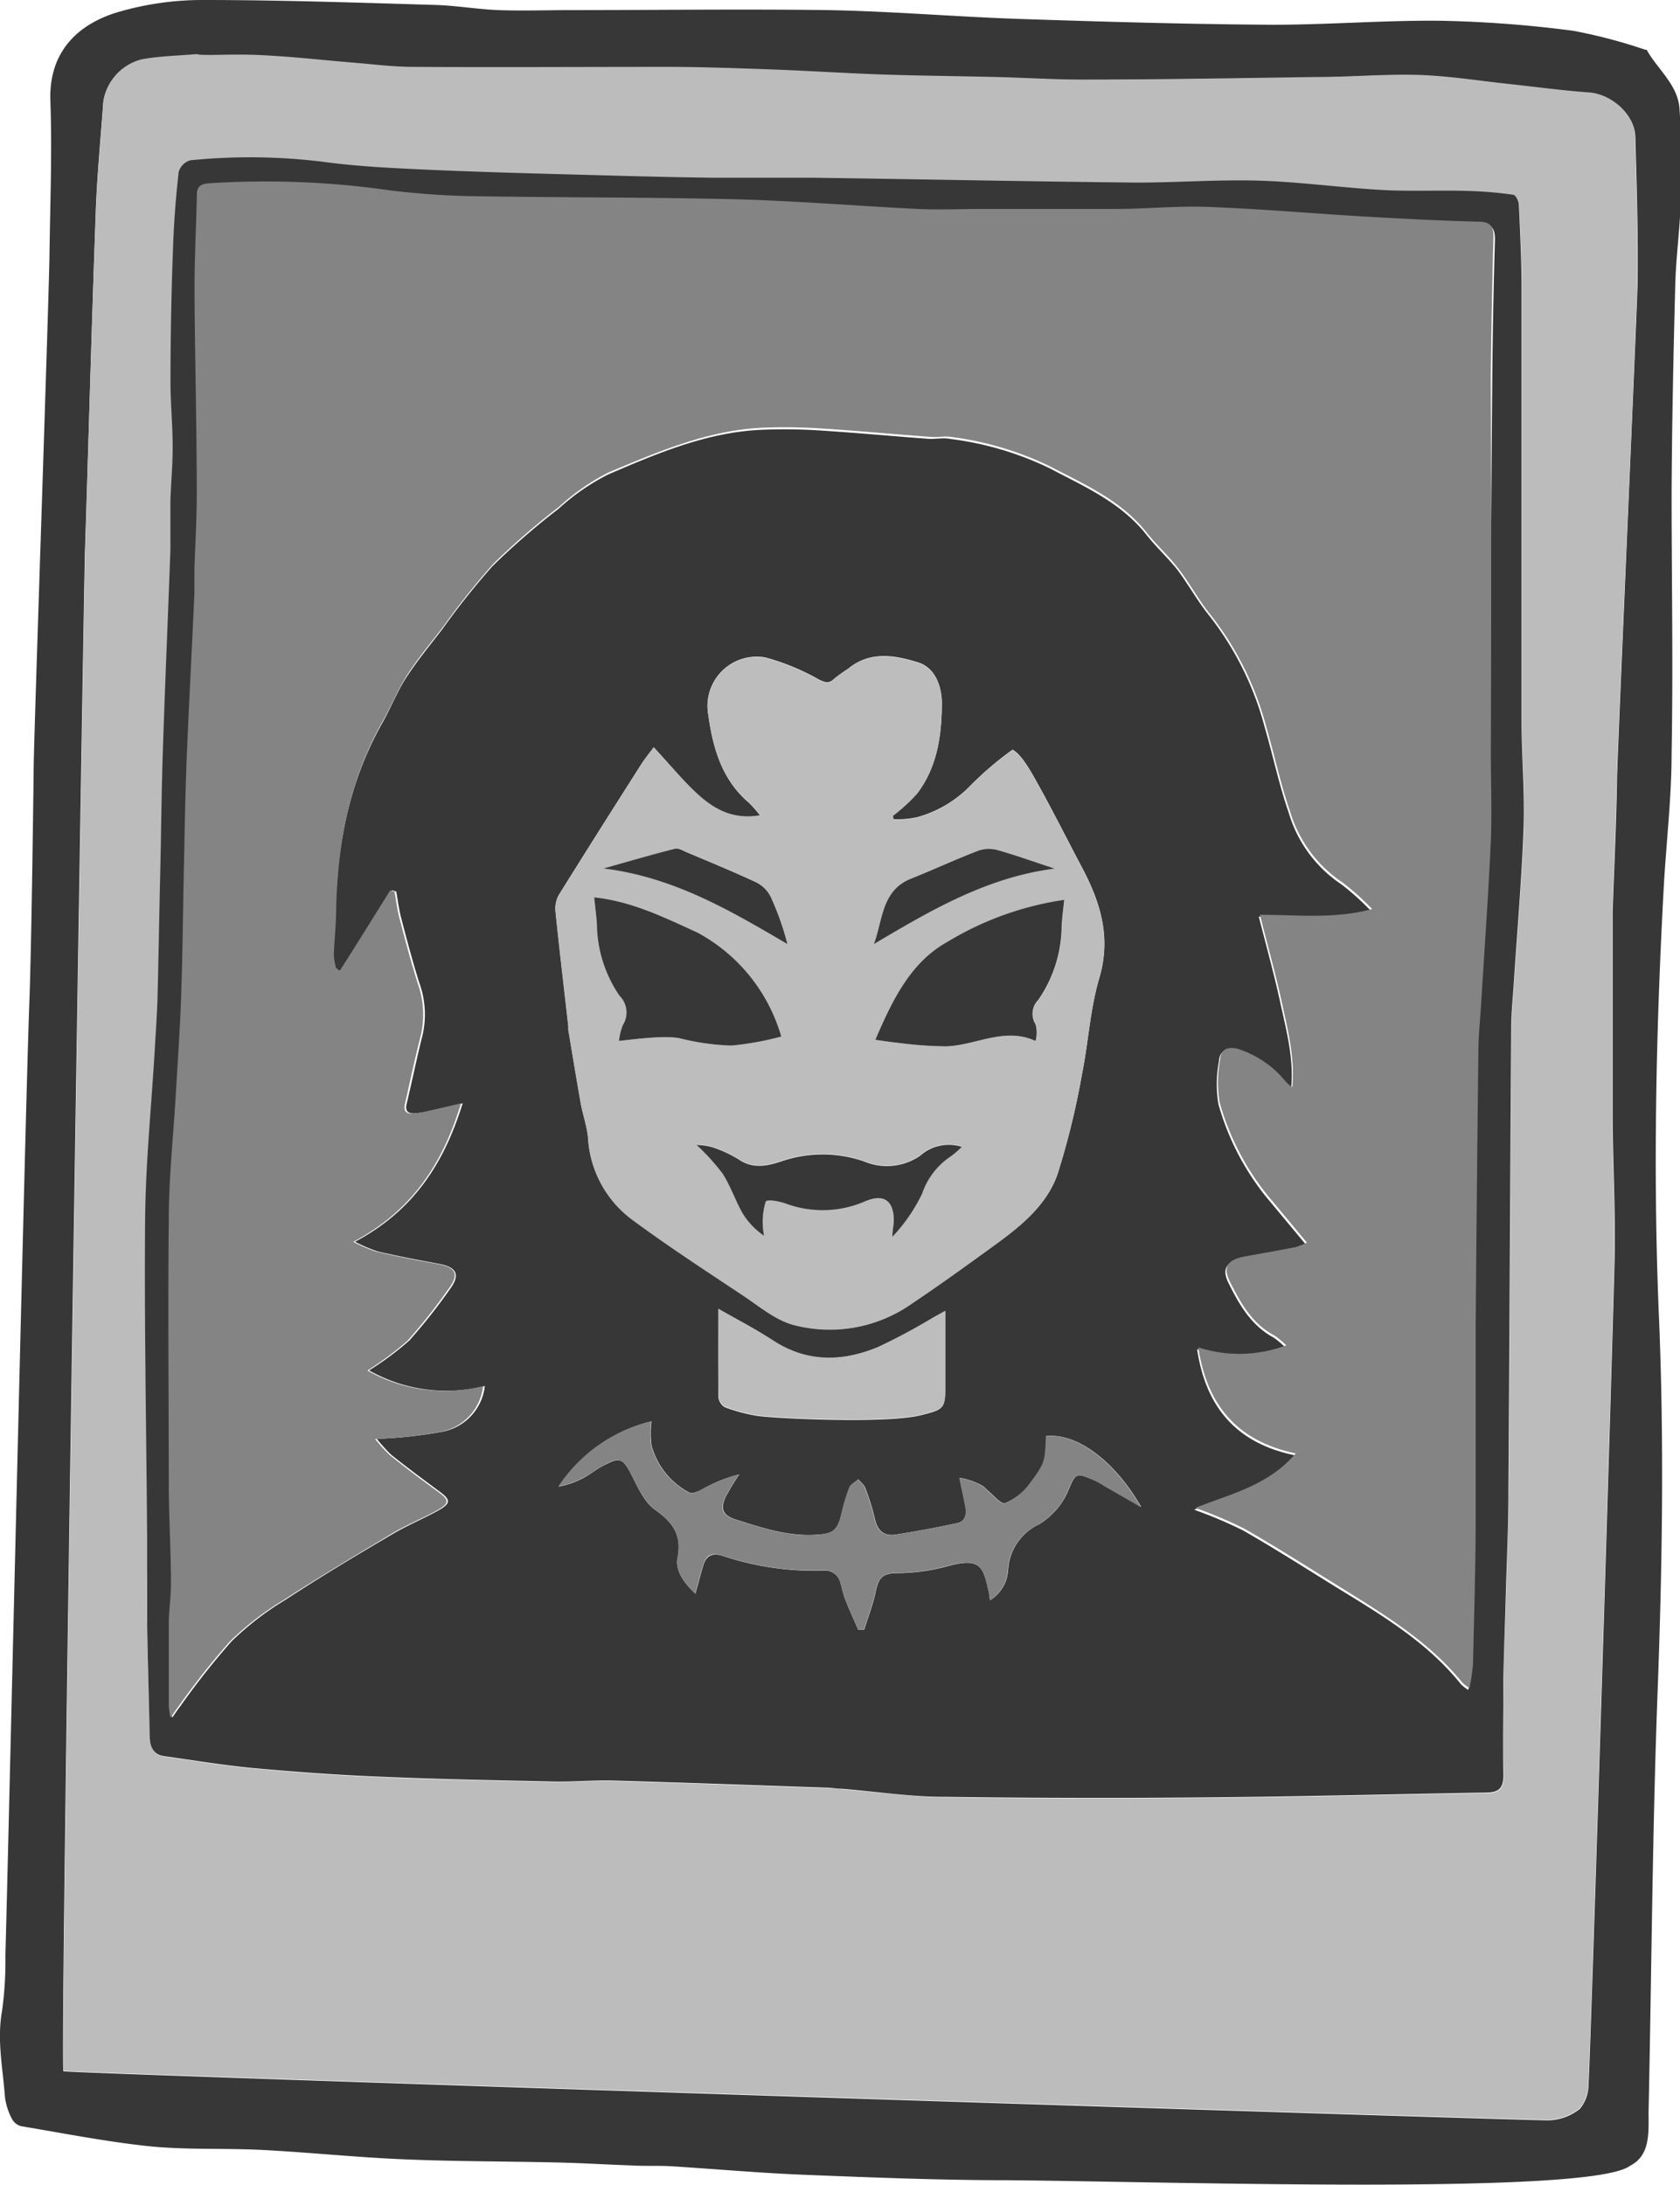
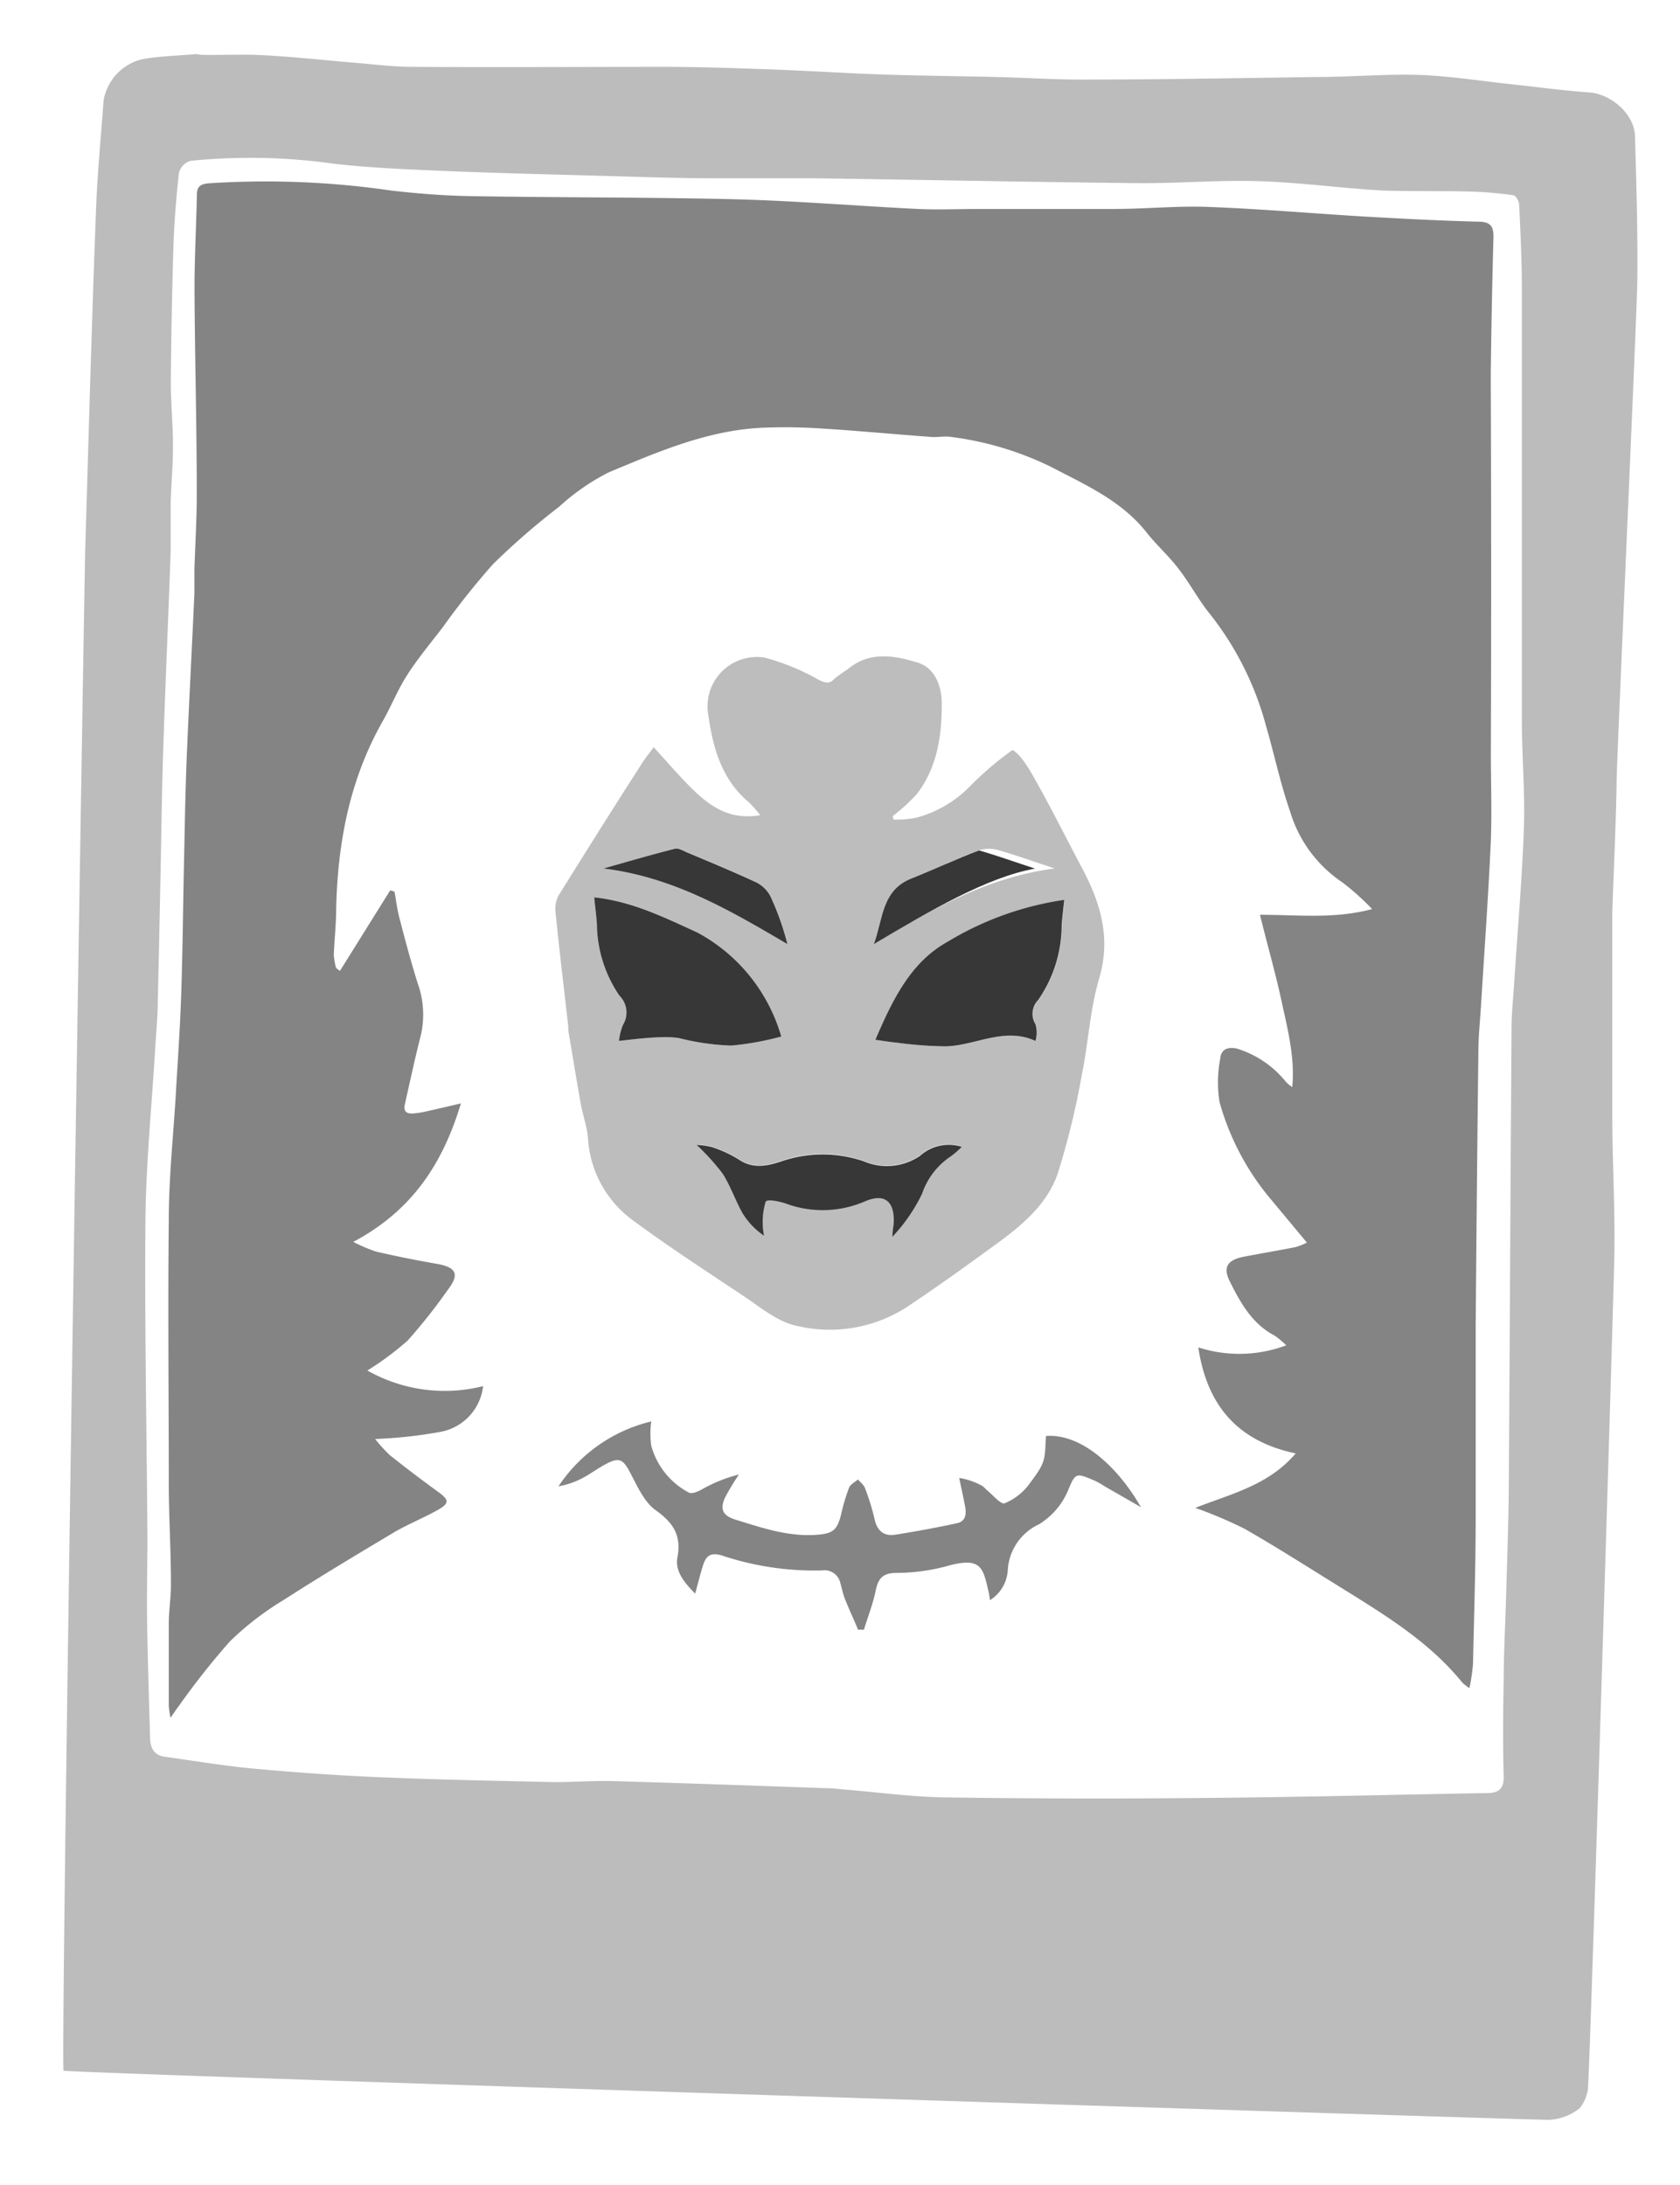
<svg xmlns="http://www.w3.org/2000/svg" id="Layer_1" data-name="Layer 1" viewBox="0 0 156.07 202.93">
  <defs>
    <style>.cls-1{fill:#373737;}.cls-2{fill:#bcbcbc;}.cls-3{fill:#848484;}.cls-4{fill:#bdbdbd;}</style>
  </defs>
  <title>deo</title>
-   <path class="cls-1" d="M114.18,229.1c-6.27,0-12.55-.25-18.81-.5-4.19-.16-8.36-.54-12.54-.8-1.19-.07-2.38,0-3.57-.07-2.35-.08-4.7-.23-7.06-.28-4.71-.11-9.43-.09-14.14-.29-4.38-.18-8.75-.64-13.13-.87-3.46-.18-7,0-10.41-.33-4-.41-8.05-1.21-12.06-1.88a1.36,1.36,0,0,1-.86-.7,5.91,5.91,0,0,1-.64-2c-.19-2.66-.76-5.29-.27-8A33.92,33.92,0,0,0,21,208.2c.18-5.63,1.84-78.21,2.22-88.32.21-5.4.39-20.16.41-22.15.05-3.68,1.42-43.46,1.47-47.61.06-4.72.25-9.44.08-14.15s2.72-7.18,6.23-8.24a27.87,27.87,0,0,1,8-1.14c7.18,0,14.36.25,21.54.46,1.95.06,3.9.4,5.85.48,2.23.08,4.46,0,6.69,0,8,0,16-.11,24,0,5.91.11,11.82.62,17.73.82,7.83.26,15.67.49,23.5.54,5.23,0,10.47-.43,15.7-.37a110.31,110.31,0,0,1,12.3.94,48.9,48.9,0,0,1,6.59,1.74c.07,0,.18,0,.21.1,1,1.74,2.81,3.16,3,5.31.19,2.87.19,5.76.12,8.63-.07,2.59-.44,5.18-.51,7.77-.17,6.48-.31,13-.34,19.43,0,8,.15,16.08,0,24.11,0,4.15-.5,8.3-.73,12.45-.71,13.1-1,26.22-.47,39.33.52,11.8.34,23.58-.1,35.38-.49,13-.56,26.06-.84,39.09,0,1.83.18,4-1.71,4.95C168.44,230.5,129.77,229.24,114.18,229.1ZM38.81,31.68c-1.71.15-3.44.18-5.12.48A4.76,4.76,0,0,0,30.1,36c-.25,3.47-.59,6.93-.71,10.4-.38,10.5-.66,21-1,31.5-.09,2.74-2.35,141-2,141.08,1.72.25,135.69,4.58,138,4.56a4.93,4.93,0,0,0,2.88-1.07,3.5,3.5,0,0,0,.8-2.27c.18-2.1,2.34-72,2.43-76.94.08-4.35-.17-8.71-.19-13.06,0-6,0-12.08,0-18.12,0-.24,0-.48,0-.72.14-4.15.35-8.31.41-12.47.05-2.73,1.88-43.88,1.91-46,.06-4.53-.08-9.06-.21-13.59-.06-2.07-2.21-3.93-4.29-4.08-2.45-.17-4.89-.51-7.33-.77-2.8-.3-5.6-.75-8.4-.85-3.15-.1-6.3.15-9.45.19-7.23.1-14.46.2-21.68.24-2.63,0-5.26-.16-7.89-.23-3.63-.09-7.26-.12-10.89-.24-3.42-.12-6.84-.34-10.26-.47s-6.62-.22-9.93-.24c-7.83,0-15.67,0-23.51,0-1.83,0-3.67-.25-5.5-.4-3-.24-6-.59-8.94-.71C42.5,31.62,38.82,31.78,38.81,31.68Z" transform="translate(-20.5 -26.59)" />
  <path class="cls-2" d="M44.32,31.69c3,.12,6,.47,8.94.71,1.83.15,3.67.39,5.5.4,7.84.05,15.68,0,23.51,0,3.31,0,6.62.12,9.93.24s6.84.35,10.26.47c3.63.12,7.26.15,10.89.24,2.63.07,5.26.24,7.89.23,7.22,0,14.45-.14,21.68-.24,3.15,0,6.3-.29,9.45-.19,2.8.1,5.6.55,8.4.85,2.44.26,4.88.6,7.33.77,2.08.15,4.23,2,4.29,4.08.13,4.53.27,9.06.21,13.59,0,2.16-1.86,43.31-1.91,46-.06,4.16-.27,8.32-.41,12.47,0,.24,0,.48,0,.72,0,6,0,12.08,0,18.12,0,4.35.27,8.71.19,13.06-.09,5-2.25,74.84-2.43,76.94a3.5,3.5,0,0,1-.8,2.27,4.93,4.93,0,0,1-2.88,1.07c-2.26,0-136.23-4.31-137.95-4.56-.33-.05,1.93-138.34,2-141.08.32-10.5.6-21,1-31.5.12-3.47.46-6.93.71-10.4a4.76,4.76,0,0,1,3.59-3.86c1.68-.3,3.41-.33,5.12-.48C38.82,31.78,42.5,31.62,44.32,31.69ZM34.17,177.51c.06,3.47.17,6.94.27,10.41,0,.9.28,1.69,1.34,1.84,2.76.39,5.53.85,8.31,1.11,3.92.36,7.85.64,11.78.8,5.38.23,10.76.33,16.14.45,1.83,0,3.68-.14,5.51-.09,6.63.19,13.26.43,19.89.66.44,0,.88.06,1.32.1,3.18.26,6.37.7,9.56.75q12.12.18,24.24.05c8.71-.07,17.41-.3,26.12-.45,1,0,1.57-.34,1.54-1.55-.08-2.94-.06-5.88,0-8.82,0-2.71.16-5.41.23-8.12.09-3.19.21-6.38.24-9.57.1-14.31.16-28.62.26-42.93,0-1.39.15-2.78.24-4.17.31-4.84.74-9.68.91-14.52.11-3.3-.19-6.62-.19-9.93,0-13.36,0-26.72,0-40.08,0-2.61-.13-5.22-.25-7.83,0-.32-.31-.86-.53-.89a35.25,35.25,0,0,0-4.1-.35c-2.66-.07-5.32,0-8-.09-3.84-.21-7.67-.75-11.52-.87s-7.57.22-11.36.18c-10-.1-20-.31-29.94-.45-3.06,0-6.12,0-9.18,0-3.55,0-7.1-.13-10.65-.23-5.18-.14-10.36-.27-15.54-.49-3.45-.16-6.92-.3-10.34-.77a55.33,55.33,0,0,0-12.27-.13,1.59,1.59,0,0,0-1.07,1.08c-.26,2.29-.44,4.59-.52,6.9q-.19,6.27-.24,12.56c0,2,.2,4,.2,6,0,1.71-.16,3.42-.21,5.13,0,1.5,0,3,0,4.5-.22,6.21-.5,12.42-.7,18.63-.13,3.87-.17,7.74-.25,11.61s-.15,7.66-.25,11.49c0,1.55-.16,3.1-.25,4.65-.31,5.28-.85,10.55-.9,15.84-.08,9.94.12,19.89.19,29.84C34.18,172.31,34.13,174.91,34.17,177.51Z" transform="translate(-20.5 -26.59)" />
-   <path class="cls-1" d="M34.17,177.51c0-2.6,0-5.2,0-7.8-.07-10-.27-19.9-.19-29.84.05-5.29.59-10.56.9-15.84.09-1.55.2-3.1.25-4.65.1-3.83.16-7.66.25-11.49s.12-7.74.25-11.61c.2-6.21.48-12.42.7-18.63,0-1.5,0-3,0-4.5.05-1.71.22-3.42.21-5.13,0-2-.21-4-.2-6q0-6.28.24-12.56c.08-2.31.26-4.61.52-6.9a1.59,1.59,0,0,1,1.07-1.08,55.33,55.33,0,0,1,12.27.13c3.42.47,6.89.61,10.34.77,5.18.22,10.36.35,15.54.49,3.55.1,7.1.19,10.65.23,3.06,0,6.12,0,9.18,0,10,.14,20,.35,29.94.45,3.79,0,7.58-.29,11.36-.18s7.68.66,11.52.87c2.66.14,5.32,0,8,.09a35.25,35.25,0,0,1,4.1.35c.22,0,.51.57.53.89.12,2.61.25,5.22.25,7.83,0,13.36,0,26.72,0,40.08,0,3.31.3,6.63.19,9.93-.17,4.84-.6,9.68-.91,14.52-.09,1.39-.24,2.78-.24,4.17-.1,14.31-.16,28.62-.26,42.93,0,3.19-.15,6.38-.24,9.57-.07,2.71-.19,5.41-.23,8.12,0,2.94-.06,5.88,0,8.82,0,1.21-.5,1.53-1.54,1.55-8.71.15-17.41.38-26.12.45q-12.12.12-24.24-.05c-3.19,0-6.38-.49-9.56-.75-.44,0-.88-.09-1.32-.1-6.63-.23-13.26-.47-19.89-.66-1.83-.05-3.68.12-5.51.09-5.38-.12-10.76-.22-16.14-.45-3.93-.16-7.86-.44-11.78-.8-2.78-.26-5.55-.72-8.31-1.11-1.06-.15-1.32-.94-1.34-1.84C34.34,184.45,34.23,181,34.17,177.51Zm17.91-60.74-.41-.08a6.29,6.29,0,0,1-.21-1.2c0-1.43.18-2.86.22-4.3.14-6.13,1.25-12,4.33-17.43.8-1.42,1.41-3,2.29-4.32,1-1.53,2.16-2.94,3.28-4.39a70.56,70.56,0,0,1,4.68-5.88,67.74,67.74,0,0,1,6.13-5.32A20.51,20.51,0,0,1,77,70.66c4.66-2,9.35-4,14.53-4.16a50.6,50.6,0,0,1,5.37.09c3.33.21,6.65.53,10,.77.63,0,1.28-.12,1.88,0A29.65,29.65,0,0,1,118,70.08c3.26,1.72,6.62,3.17,9,6.18.91,1.16,2,2.14,2.92,3.31,1,1.35,1.86,2.9,2.93,4.22A28.66,28.66,0,0,1,138,94.18c.77,2.64,1.33,5.34,2.23,7.93a12.1,12.1,0,0,0,4.88,6.62,24,24,0,0,1,2.75,2.47c-3.55.94-6.84.49-10.42.53.7,2.74,1.42,5.34,2,8s1.28,5.24,1,8a2.6,2.6,0,0,1-.67-.58,9.35,9.35,0,0,0-4.5-3c-.88-.21-1.47.06-1.53,1a11.34,11.34,0,0,0-.05,4,24.1,24.1,0,0,0,4.4,8.57l3.71,4.46a6.89,6.89,0,0,1-1.06.42c-1.63.32-3.28.6-4.91.91-1.45.28-1.85,1-1.17,2.32,1,2,2.08,3.88,4.16,5a8.29,8.29,0,0,1,1.06.89,12.39,12.39,0,0,1-8.17.19c.8,5.34,3.6,8.71,9.05,9.85-2.53,3-6,3.75-9.33,5.06a40.89,40.89,0,0,1,4.56,1.93c2.94,1.68,5.8,3.51,8.68,5.29,4.18,2.57,8.41,5.07,11.56,9a4.13,4.13,0,0,0,.67.52,18.69,18.69,0,0,0,.33-2.22c.1-4.59.21-9.18.25-13.78,0-5.87,0-11.75,0-17.63q.09-12.78.25-25.54c0-1.43.16-2.87.25-4.3.31-5.09.68-10.18.91-15.27.13-2.71,0-5.44,0-8.16q.1-17.44.24-34.89.06-6.48.25-12.94c0-1.08-.32-1.44-1.42-1.47-3.55-.09-7.1-.28-10.64-.48-4.81-.29-9.62-.71-14.43-.89-2.91-.11-5.83.16-8.74.19-4.16,0-8.32,0-12.48,0-1.92,0-3.84.06-5.76,0-5.65-.28-11.29-.75-16.95-.9-8.15-.2-16.3-.15-24.45-.29-2.51,0-5-.23-7.52-.52a81,81,0,0,0-17-.67c-.76.07-1.05.32-1.06,1.08-.06,2.92-.23,5.83-.22,8.74,0,6.31.17,12.62.21,18.94,0,2.39-.15,4.78-.22,7.17,0,.72.05,1.44,0,2.16C38.51,86.83,38.23,92,38,97.11c-.13,3.27-.18,6.54-.25,9.82-.09,4-.12,8.06-.26,12.09-.1,3-.32,6-.49,9.08-.23,3.94-.61,7.87-.66,11.81-.11,8.23-.06,16.46,0,24.69,0,3,.17,6,.2,9,0,1.27-.18,2.54-.2,3.81,0,2.55,0,5.09,0,7.64a8.52,8.52,0,0,0,.16,1.08c.35-.49.54-.79.76-1.07a70.84,70.84,0,0,1,4.74-6,27.35,27.35,0,0,1,5-3.86c3.26-2.13,6.6-4.14,10-6.13,1.4-.83,2.93-1.45,4.35-2.25,1-.6,1-.92.08-1.62-1.54-1.14-3.08-2.28-4.57-3.47a14.33,14.33,0,0,1-1.35-1.49,42.15,42.15,0,0,0,6.11-.67,4.87,4.87,0,0,0,3.92-4.24,14.57,14.57,0,0,1-10.75-1.45,28,28,0,0,0,3.74-2.78,52.31,52.31,0,0,0,3.7-4.67c1.08-1.43.74-2.14-1-2.46s-3.75-.7-5.61-1.13a14,14,0,0,1-2.14-.91c5.36-2.84,8.25-7.19,10-12.86-1.25.29-2.16.51-3.08.71a8.63,8.63,0,0,1-1.41.23c-.59,0-.88-.22-.71-.9.51-2.12.94-4.27,1.48-6.39a8.61,8.61,0,0,0-.3-4.82c-.63-2-1.16-4-1.68-6-.22-.82-.32-1.67-.47-2.5l-.4-.12ZM81.23,96c-.48.65-.91,1.17-1.26,1.74-2.54,4-5.08,8-7.57,12a2.64,2.64,0,0,0-.28,1.58c.36,3.53.78,7,1.18,10.57,0,.12,0,.24,0,.35.38,2.27.75,4.53,1.15,6.79.19,1.08.58,2.13.68,3.21a10.19,10.19,0,0,0,4,7.54c3.41,2.53,7,4.84,10.5,7.19,1.48,1,2.95,2.23,4.61,2.67a13.23,13.23,0,0,0,11-2c2.66-1.78,5.25-3.66,7.84-5.54,2.36-1.72,4.69-3.64,5.66-6.44a71.55,71.55,0,0,0,2.26-9.21c.61-3,.76-6.09,1.62-9,1.12-3.77.13-7-1.58-10.24-1.39-2.62-2.71-5.27-4.16-7.87-.73-1.31-1.49-2.65-2.31-3.12a30.53,30.53,0,0,0-3.85,3.27,10.92,10.92,0,0,1-5,3,8.47,8.47,0,0,1-2.21.19l-.07-.32a16.11,16.11,0,0,0,2.27-2.08c1.86-2.45,2.27-5.39,2.29-8.34,0-1.56-.59-3.3-2.17-3.81-2.16-.68-4.51-1.12-6.56.59a14.08,14.08,0,0,0-1.25.89c-.49.5-.84.39-1.44.1a21.48,21.48,0,0,0-5-2.06A4.58,4.58,0,0,0,86.3,93c.42,3,1.23,6,3.77,8.15a11.35,11.35,0,0,1,1.05,1.2c-3,.52-4.93-1-6.69-2.82C83.35,98.38,82.34,97.2,81.23,96Zm31.24,79.23a3.53,3.53,0,0,0,1.68-2.8,5,5,0,0,1,2.89-4.26,6.76,6.76,0,0,0,2.68-3.08c.73-1.75.73-1.74,2.59-.94a7.74,7.74,0,0,1,.83.48l3.38,1.94c-2.12-3.7-5.5-6.85-8.82-6.61-.12,2.38,0,2.42-1.54,4.45a5.31,5.31,0,0,1-2.3,1.8c-.36.14-1.12-.81-1.7-1.26a2.73,2.73,0,0,0-.35-.33,6.3,6.3,0,0,0-2.17-.76c.18.89.38,1.77.55,2.66.13.69,0,1.37-.74,1.54q-2.86.62-5.75,1.07c-1.09.17-1.7-.39-1.93-1.48a21.54,21.54,0,0,0-.89-2.86c-.11-.3-.43-.53-.65-.79-.28.25-.69.45-.82.76a17.79,17.79,0,0,0-.72,2.39c-.38,1.63-.8,1.92-2.45,2-2.59.15-5-.67-7.36-1.41-1.17-.36-1.49-.94-1-2.05a21.6,21.6,0,0,1,1.3-2.15,13.66,13.66,0,0,0-3.44,1.38c-.36.2-.93.45-1.21.3a7,7,0,0,1-3.5-4.36,8.41,8.41,0,0,1,0-2.25,14.36,14.36,0,0,0-8.63,6.06,7.73,7.73,0,0,0,2.2-.75c.78-.41,1.49-1,2.26-1.35,1.23-.64,1.56-.4,2.21.84s1.24,2.68,2.29,3.42c1.66,1.18,2.49,2.33,2.09,4.45-.24,1.26.61,2.33,1.65,3.35.3-1.07.5-1.89.75-2.68s.76-1.16,1.73-.86a27.16,27.16,0,0,0,9.3,1.39,1.5,1.5,0,0,1,1.7,1.15c.15.5.24,1,.43,1.49.38,1,.81,1.91,1.22,2.86l.55,0c.36-1.19.83-2.36,1.08-3.58s.63-1.68,1.94-1.69a18.33,18.33,0,0,0,4.72-.64c3.2-.9,3.33.18,3.86,2.5C112.4,174.7,112.41,174.86,112.47,175.22ZM87.23,148.16c0,2.88,0,5.51,0,8.13a1.28,1.28,0,0,0,.58,1,15.73,15.73,0,0,0,3.08.82c1.76.25,11.9.73,15.13-.06,2.3-.57,2.29-.63,2.29-3v-6.69l-1.14.63a55.66,55.66,0,0,1-5.1,2.73c-3.26,1.35-6.52,1.51-9.66-.54C90.84,150.11,89.14,149.25,87.23,148.16Z" transform="translate(-20.5 -26.59)" />
  <path class="cls-3" d="M52.08,116.77l4.67-7.48.4.12c.15.83.25,1.68.47,2.5.52,2,1.05,4,1.68,6a8.61,8.61,0,0,1,.3,4.82c-.54,2.12-1,4.27-1.48,6.39-.17.68.12.92.71.9a8.63,8.63,0,0,0,1.41-.23c.92-.2,1.83-.42,3.08-.71-1.71,5.67-4.6,10-10,12.86a14,14,0,0,0,2.14.91c1.86.43,3.73.8,5.61,1.13s2.13,1,1,2.46a52.31,52.31,0,0,1-3.7,4.67,28,28,0,0,1-3.74,2.78,14.57,14.57,0,0,0,10.75,1.45,4.87,4.87,0,0,1-3.92,4.24,42.15,42.15,0,0,1-6.11.67,14.33,14.33,0,0,0,1.35,1.49c1.49,1.19,3,2.33,4.57,3.47.93.7,1,1-.08,1.62-1.42.8-3,1.42-4.35,2.25-3.35,2-6.69,4-10,6.13a27.35,27.35,0,0,0-5,3.86,70.84,70.84,0,0,0-4.74,6c-.22.28-.41.58-.76,1.07a8.52,8.52,0,0,1-.16-1.08c0-2.55,0-5.09,0-7.64,0-1.27.22-2.54.2-3.81,0-3-.19-6-.2-9,0-8.23-.09-16.46,0-24.69,0-3.94.43-7.87.66-11.81.17-3,.39-6,.49-9.08.14-4,.17-8.06.26-12.09.07-3.28.12-6.55.25-9.82.21-5.14.49-10.28.72-15.41,0-.72,0-1.44,0-2.16.07-2.39.23-4.78.22-7.17,0-6.32-.18-12.63-.21-18.94,0-2.91.16-5.82.22-8.74,0-.76.3-1,1.06-1.08a81,81,0,0,1,17,.67c2.49.29,5,.48,7.52.52,8.15.14,16.3.09,24.45.29,5.66.15,11.3.62,16.95.9,1.92.09,3.84,0,5.76,0,4.16,0,8.32,0,12.48,0,2.91,0,5.83-.3,8.74-.19,4.81.18,9.62.6,14.43.89,3.54.2,7.09.39,10.64.48,1.1,0,1.45.39,1.42,1.47q-.18,6.47-.25,12.94Q159.06,79,159,96.49c0,2.72.1,5.45,0,8.16-.23,5.09-.6,10.18-.91,15.27-.09,1.43-.24,2.87-.25,4.3q-.15,12.76-.25,25.54c0,5.88,0,11.76,0,17.63,0,4.6-.15,9.19-.25,13.78a18.69,18.69,0,0,1-.33,2.22,4.13,4.13,0,0,1-.67-.52c-3.15-3.89-7.38-6.39-11.56-9-2.88-1.78-5.74-3.61-8.68-5.29a40.89,40.89,0,0,0-4.56-1.93c3.32-1.31,6.8-2.09,9.33-5.06-5.45-1.14-8.25-4.51-9.05-9.85a12.39,12.39,0,0,0,8.17-.19,8.29,8.29,0,0,0-1.06-.89c-2.08-1.08-3.16-3-4.16-5-.68-1.33-.28-2,1.17-2.32,1.63-.31,3.28-.59,4.91-.91a6.89,6.89,0,0,0,1.06-.42l-3.71-4.46a24.1,24.1,0,0,1-4.4-8.57,11.34,11.34,0,0,1,.05-4c.06-.9.65-1.17,1.53-1a9.35,9.35,0,0,1,4.5,3,2.6,2.6,0,0,0,.67.58c.26-2.75-.43-5.37-1-8s-1.32-5.22-2-8c3.58,0,6.87.41,10.42-.53a24,24,0,0,0-2.75-2.47,12.1,12.1,0,0,1-4.88-6.62c-.9-2.59-1.46-5.29-2.23-7.93a28.66,28.66,0,0,0-5.21-10.39c-1.07-1.32-1.88-2.87-2.93-4.22-.89-1.17-2-2.15-2.92-3.31-2.35-3-5.71-4.46-9-6.18a29.65,29.65,0,0,0-9.23-2.74c-.6-.1-1.25.07-1.88,0-3.32-.24-6.64-.56-10-.77a50.6,50.6,0,0,0-5.37-.09c-5.18.18-9.87,2.21-14.53,4.16a20.51,20.51,0,0,0-4.6,3.19,67.74,67.74,0,0,0-6.13,5.32,70.56,70.56,0,0,0-4.68,5.88c-1.12,1.45-2.29,2.86-3.28,4.39-.88,1.36-1.49,2.9-2.29,4.32-3.08,5.41-4.19,11.3-4.33,17.43,0,1.44-.17,2.87-.22,4.3a6.29,6.29,0,0,0,.21,1.2Z" transform="translate(-20.5 -26.59)" />
  <path class="cls-4" d="M81.23,96c1.11,1.21,2.12,2.39,3.2,3.49,1.76,1.79,3.65,3.34,6.69,2.82a11.35,11.35,0,0,0-1.05-1.2C87.53,99,86.72,96,86.3,93a4.58,4.58,0,0,1,5.27-5.32,21.48,21.48,0,0,1,5,2.06c.6.29,1,.4,1.44-.1a14.08,14.08,0,0,1,1.25-.89c2-1.71,4.4-1.27,6.56-.59,1.58.51,2.18,2.25,2.17,3.81,0,3-.43,5.89-2.29,8.34a16.11,16.11,0,0,1-2.27,2.08l.07.32a8.47,8.47,0,0,0,2.21-.19,10.92,10.92,0,0,0,5-3,30.53,30.53,0,0,1,3.85-3.27c.82.47,1.58,1.81,2.31,3.12,1.45,2.6,2.77,5.25,4.16,7.87,1.71,3.23,2.7,6.47,1.58,10.24-.86,2.9-1,6-1.62,9a71.55,71.55,0,0,1-2.26,9.21c-1,2.8-3.3,4.72-5.66,6.44-2.59,1.88-5.18,3.76-7.84,5.54a13.23,13.23,0,0,1-11,2c-1.66-.44-3.13-1.68-4.61-2.67-3.53-2.35-7.09-4.66-10.5-7.19a10.19,10.19,0,0,1-4-7.54c-.1-1.08-.49-2.13-.68-3.21-.4-2.26-.77-4.52-1.15-6.79,0-.11,0-.23,0-.35-.4-3.52-.82-7-1.18-10.57a2.64,2.64,0,0,1,.28-1.58c2.49-4,5-8,7.57-12C80.32,97.16,80.75,96.64,81.23,96ZM78,123.27c.4,0,4-.57,5.64-.24a22.67,22.67,0,0,0,4.81.68,28,28,0,0,0,4.63-.84,16,16,0,0,0-7.77-9.65c-3-1.39-6-2.9-9.61-3.28.09.89.19,1.66.25,2.44a12,12,0,0,0,2.1,6.7,2.19,2.19,0,0,1,.32,2.71A5.59,5.59,0,0,0,78,123.27Zm23.85-.1c.77.11,1.39.21,2,.27a36.66,36.66,0,0,0,4.55.34c2.77-.08,5.45-1.83,8.32-.5a2.79,2.79,0,0,0,0-1.55,1.84,1.84,0,0,1,.25-2.26,12.24,12.24,0,0,0,2.18-6.93c.05-.77.15-1.54.24-2.37a29,29,0,0,0-10.85,3.9C105.07,116,103.38,119.54,101.82,123.17ZM91.47,141.33a6.56,6.56,0,0,1,.15-3.17c.17-.25,1.24,0,1.84.17a9.87,9.87,0,0,0,7.31-.16c1.78-.78,2.8-.18,2.75,1.72,0,.52-.08,1-.13,1.54a15.84,15.84,0,0,0,2.76-4,6.78,6.78,0,0,1,2.69-3.49,8.52,8.52,0,0,0,1-.87,4,4,0,0,0-3.87.83,5.45,5.45,0,0,1-5.23.52,11.79,11.79,0,0,0-7.65,0c-1.32.44-2.67.73-4-.19a11.4,11.4,0,0,0-2.48-1.14,6.79,6.79,0,0,0-1.41-.2,20.78,20.78,0,0,1,2.42,2.67c.73,1.14,1.17,2.47,1.84,3.66A6.82,6.82,0,0,0,91.47,141.33ZM76.55,107.26c6.5.79,11.76,3.89,17.1,7a25.54,25.54,0,0,0-1.54-4.36,3,3,0,0,0-1.35-1.37c-2.12-1-4.29-1.88-6.45-2.79-.35-.15-.78-.42-1.1-.34C81.05,106,78.9,106.6,76.55,107.26Zm25.13,7c5.3-3.16,10.56-6.22,16.81-7-1.75-.57-3.46-1.19-5.2-1.69a3.12,3.12,0,0,0-1.84,0c-2.11.8-4.16,1.76-6.26,2.6C102.37,109.31,102.53,112.05,101.68,114.28Z" transform="translate(-20.5 -26.59)" />
  <path class="cls-3" d="M112.47,175.22c-.06-.36-.07-.52-.11-.67-.53-2.32-.66-3.4-3.86-2.5a18.33,18.33,0,0,1-4.72.64c-1.31,0-1.71.55-1.94,1.69s-.72,2.39-1.08,3.58l-.55,0c-.41-1-.84-1.9-1.22-2.86-.19-.48-.28-1-.43-1.49a1.5,1.5,0,0,0-1.7-1.15,27.16,27.16,0,0,1-9.3-1.39c-1-.3-1.45,0-1.73.86s-.45,1.61-.75,2.68c-1-1-1.89-2.09-1.65-3.35.4-2.12-.43-3.27-2.09-4.45-1-.74-1.65-2.2-2.29-3.42s-1-1.48-2.21-.84c-.77.4-1.48.94-2.26,1.35a7.73,7.73,0,0,1-2.2.75A14.36,14.36,0,0,1,81,158.62a8.41,8.41,0,0,0,0,2.25,7,7,0,0,0,3.5,4.36c.28.15.85-.1,1.21-.3a13.66,13.66,0,0,1,3.44-1.38,21.6,21.6,0,0,0-1.3,2.15c-.5,1.11-.18,1.69,1,2.05,2.4.74,4.77,1.56,7.36,1.41,1.65-.1,2.07-.39,2.45-2a17.79,17.79,0,0,1,.72-2.39c.13-.31.54-.51.82-.76.22.26.54.49.65.79a21.54,21.54,0,0,1,.89,2.86c.23,1.09.84,1.65,1.93,1.48q2.88-.45,5.75-1.07c.79-.17.87-.85.74-1.54-.17-.89-.37-1.77-.55-2.66a6.3,6.3,0,0,1,2.17.76,2.73,2.73,0,0,1,.35.33c.58.45,1.34,1.4,1.7,1.26a5.31,5.31,0,0,0,2.3-1.8c1.49-2,1.42-2.07,1.54-4.45,3.32-.24,6.7,2.91,8.82,6.61l-3.38-1.94a7.74,7.74,0,0,0-.83-.48c-1.86-.8-1.86-.81-2.59.94a6.76,6.76,0,0,1-2.68,3.08,5,5,0,0,0-2.89,4.26A3.53,3.53,0,0,1,112.47,175.22Z" transform="translate(-20.5 -26.59)" />
-   <path class="cls-4" d="M87.23,148.16c1.91,1.09,3.61,2,5.2,3,3.14,2,6.4,1.89,9.66.54a55.66,55.66,0,0,0,5.1-2.73l1.14-.63V155c0,2.37,0,2.43-2.29,3-3.23.79-13.37.31-15.13.06a15.73,15.73,0,0,1-3.08-.82,1.28,1.28,0,0,1-.58-1C87.21,153.67,87.23,151,87.23,148.16Z" transform="translate(-20.5 -26.59)" />
  <path class="cls-1" d="M78,123.27a5.59,5.59,0,0,1,.37-1.48,2.19,2.19,0,0,0-.32-2.71,12,12,0,0,1-2.1-6.7c-.06-.78-.16-1.55-.25-2.44,3.56.38,6.57,1.89,9.61,3.28a16,16,0,0,1,7.77,9.65,28,28,0,0,1-4.63.84,22.67,22.67,0,0,1-4.81-.68C82,122.7,78.37,123.27,78,123.27Z" transform="translate(-20.5 -26.59)" />
  <path class="cls-1" d="M101.82,123.17c1.56-3.63,3.25-7.19,6.7-9.1a29,29,0,0,1,10.85-3.9c-.09.83-.19,1.6-.24,2.37a12.24,12.24,0,0,1-2.18,6.93,1.84,1.84,0,0,0-.25,2.26,2.79,2.79,0,0,1,0,1.55c-2.87-1.33-5.55.42-8.32.5a36.66,36.66,0,0,1-4.55-.34C103.21,123.38,102.59,123.28,101.82,123.17Z" transform="translate(-20.5 -26.59)" />
  <path class="cls-1" d="M89.47,139.26c-.67-1.19-1.11-2.52-1.84-3.66a20.78,20.78,0,0,0-2.42-2.67,6.79,6.79,0,0,1,1.41.2,11.4,11.4,0,0,1,2.48,1.14c1.33.92,2.68.63,4,.19a11.79,11.79,0,0,1,7.65,0,5.45,5.45,0,0,0,5.23-.52,4,4,0,0,1,3.87-.83,8.52,8.52,0,0,1-1,.87,6.78,6.78,0,0,0-2.69,3.49,15.84,15.84,0,0,1-2.76,4c0-.51.12-1,.13-1.54,0-1.9-1-2.5-2.75-1.72a9.87,9.87,0,0,1-7.31.16c-.6-.2-1.67-.42-1.84-.17a6.56,6.56,0,0,0-.15,3.17A6.82,6.82,0,0,1,89.47,139.26Z" transform="translate(-20.5 -26.59)" />
  <path class="cls-1" d="M76.55,107.26c2.35-.66,4.5-1.29,6.66-1.84.32-.08.75.19,1.1.34,2.16.91,4.33,1.8,6.45,2.79a3,3,0,0,1,1.35,1.37,25.54,25.54,0,0,1,1.54,4.36C88.31,111.15,83.05,108.05,76.55,107.26Z" transform="translate(-20.5 -26.59)" />
-   <path class="cls-1" d="M101.68,114.28c.85-2.23.69-5,3.51-6.1,2.1-.84,4.15-1.8,6.26-2.6a3.12,3.12,0,0,1,1.84,0c1.74.5,3.45,1.12,5.2,1.69C112.24,108.06,107,111.12,101.68,114.28Z" transform="translate(-20.5 -26.59)" />
+   <path class="cls-1" d="M101.68,114.28c.85-2.23.69-5,3.51-6.1,2.1-.84,4.15-1.8,6.26-2.6c1.74.5,3.45,1.12,5.2,1.69C112.24,108.06,107,111.12,101.68,114.28Z" transform="translate(-20.5 -26.59)" />
</svg>